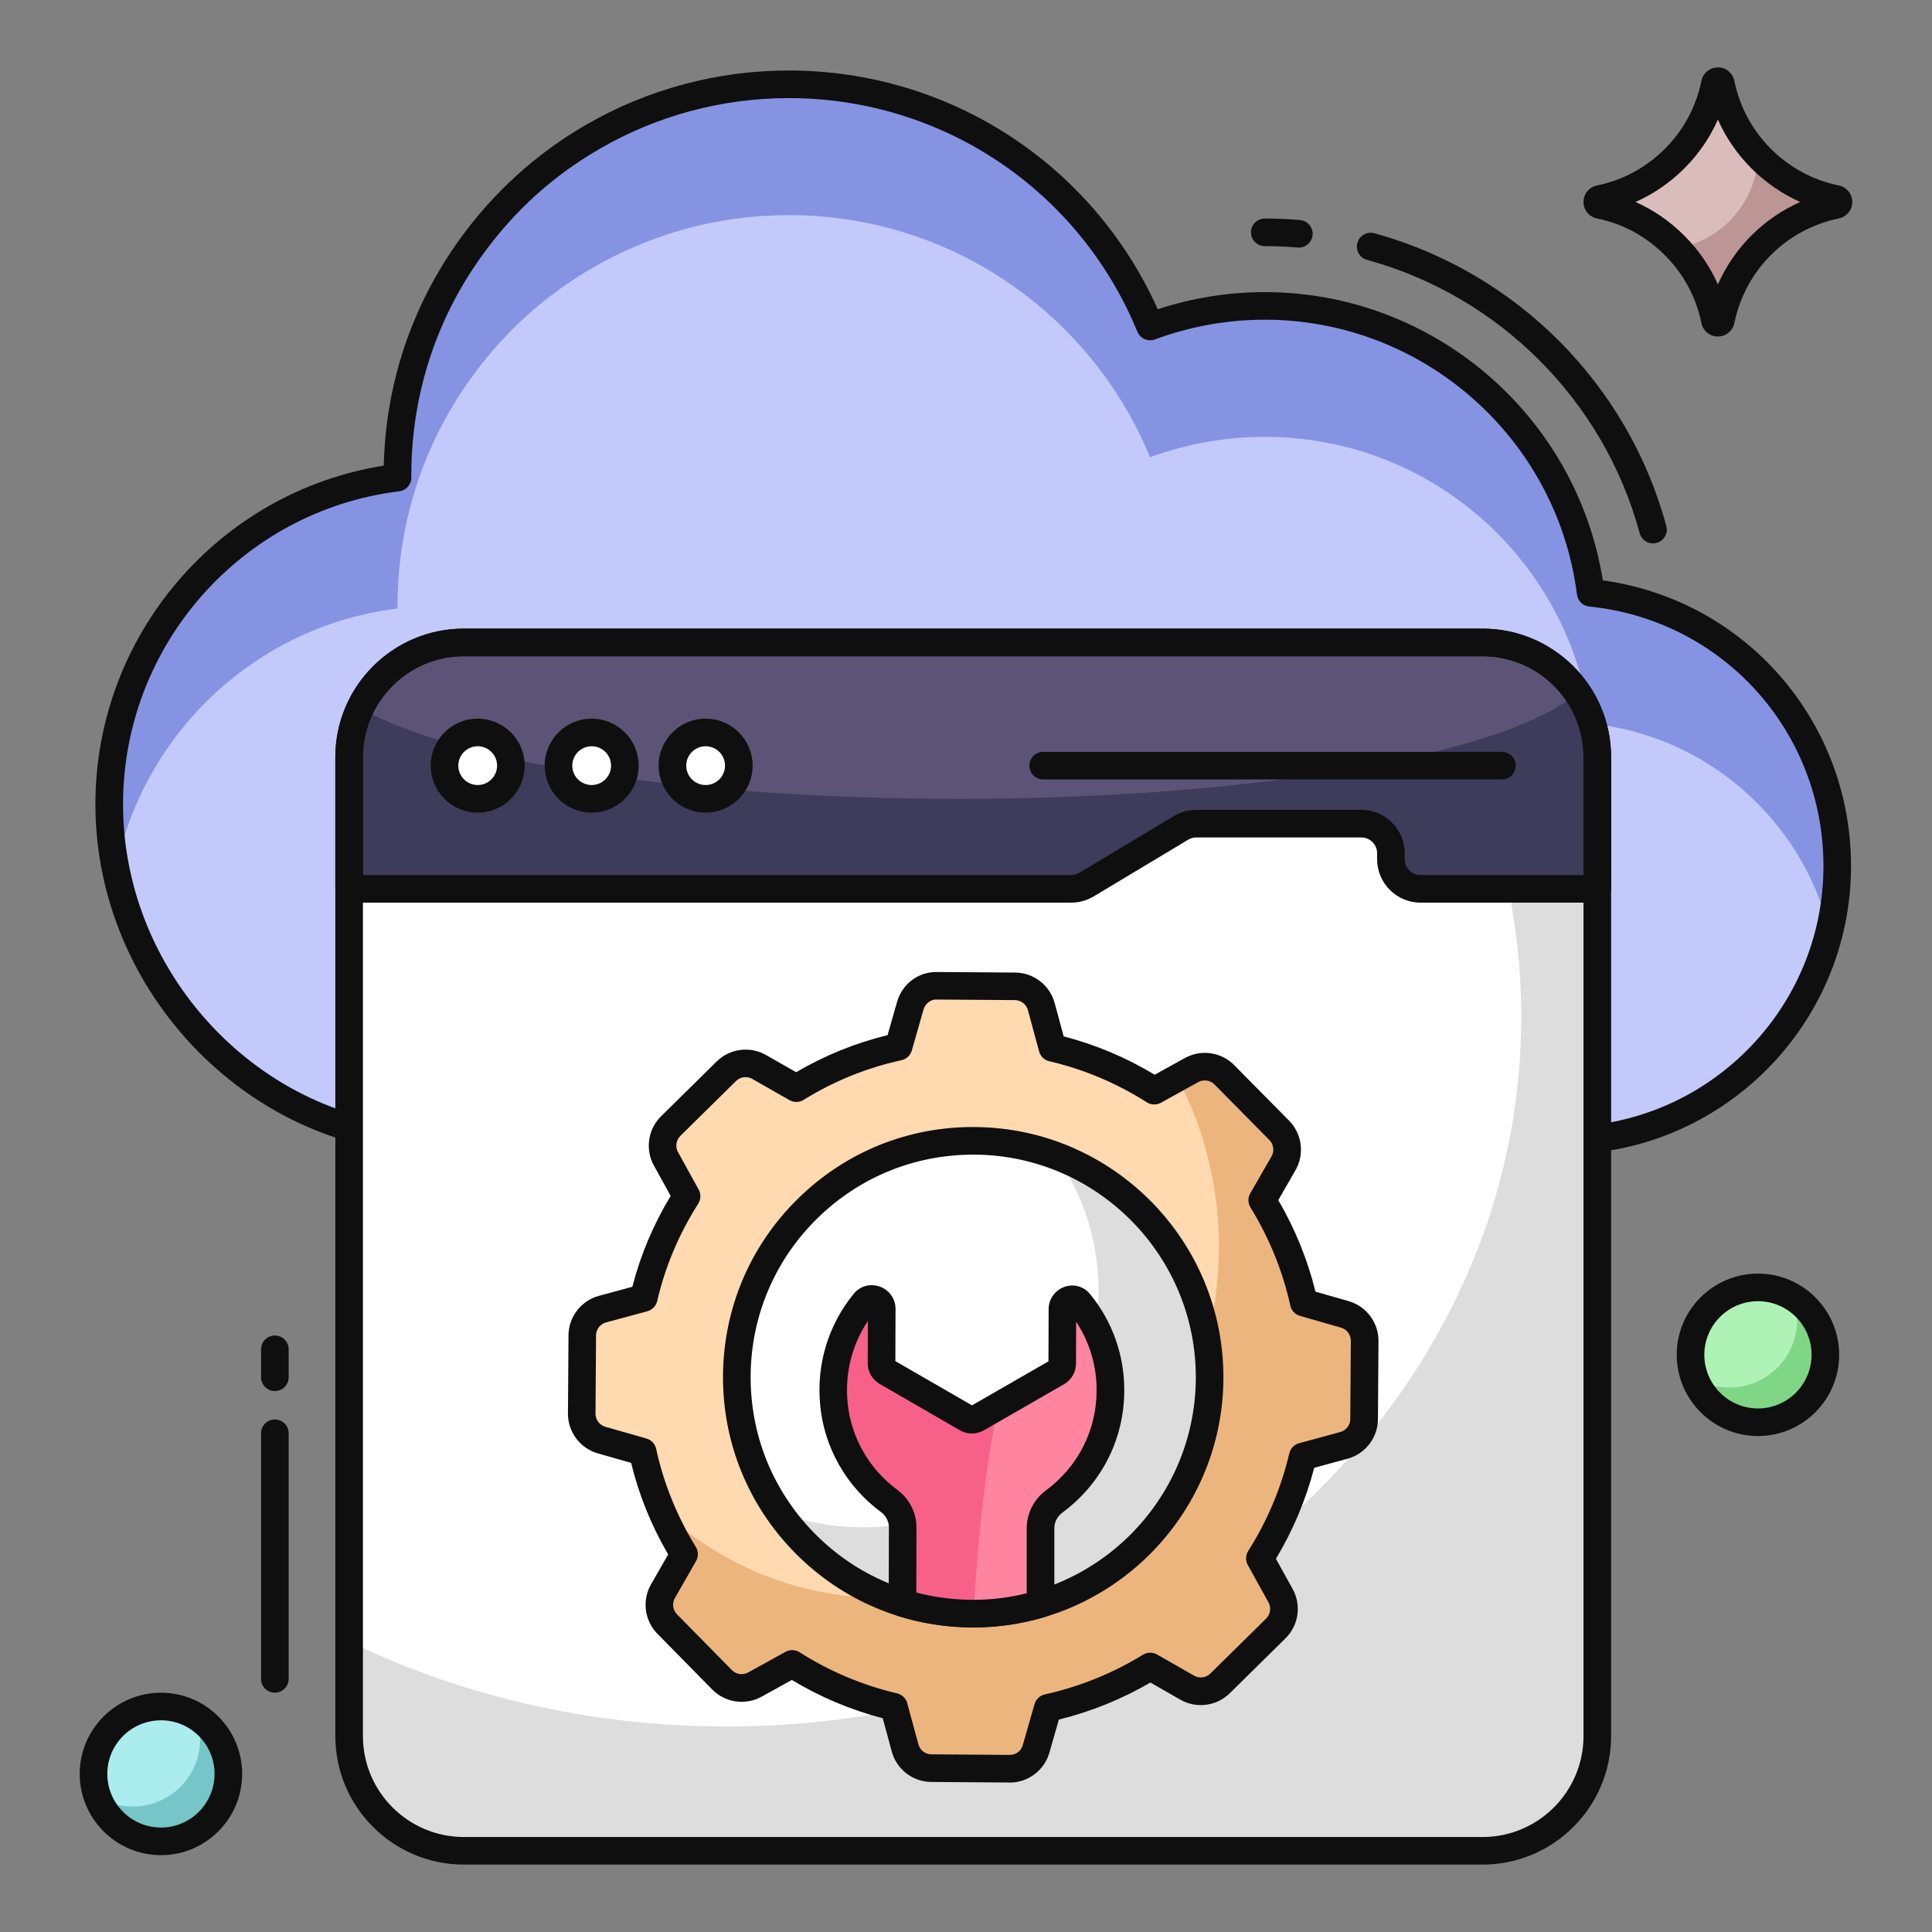
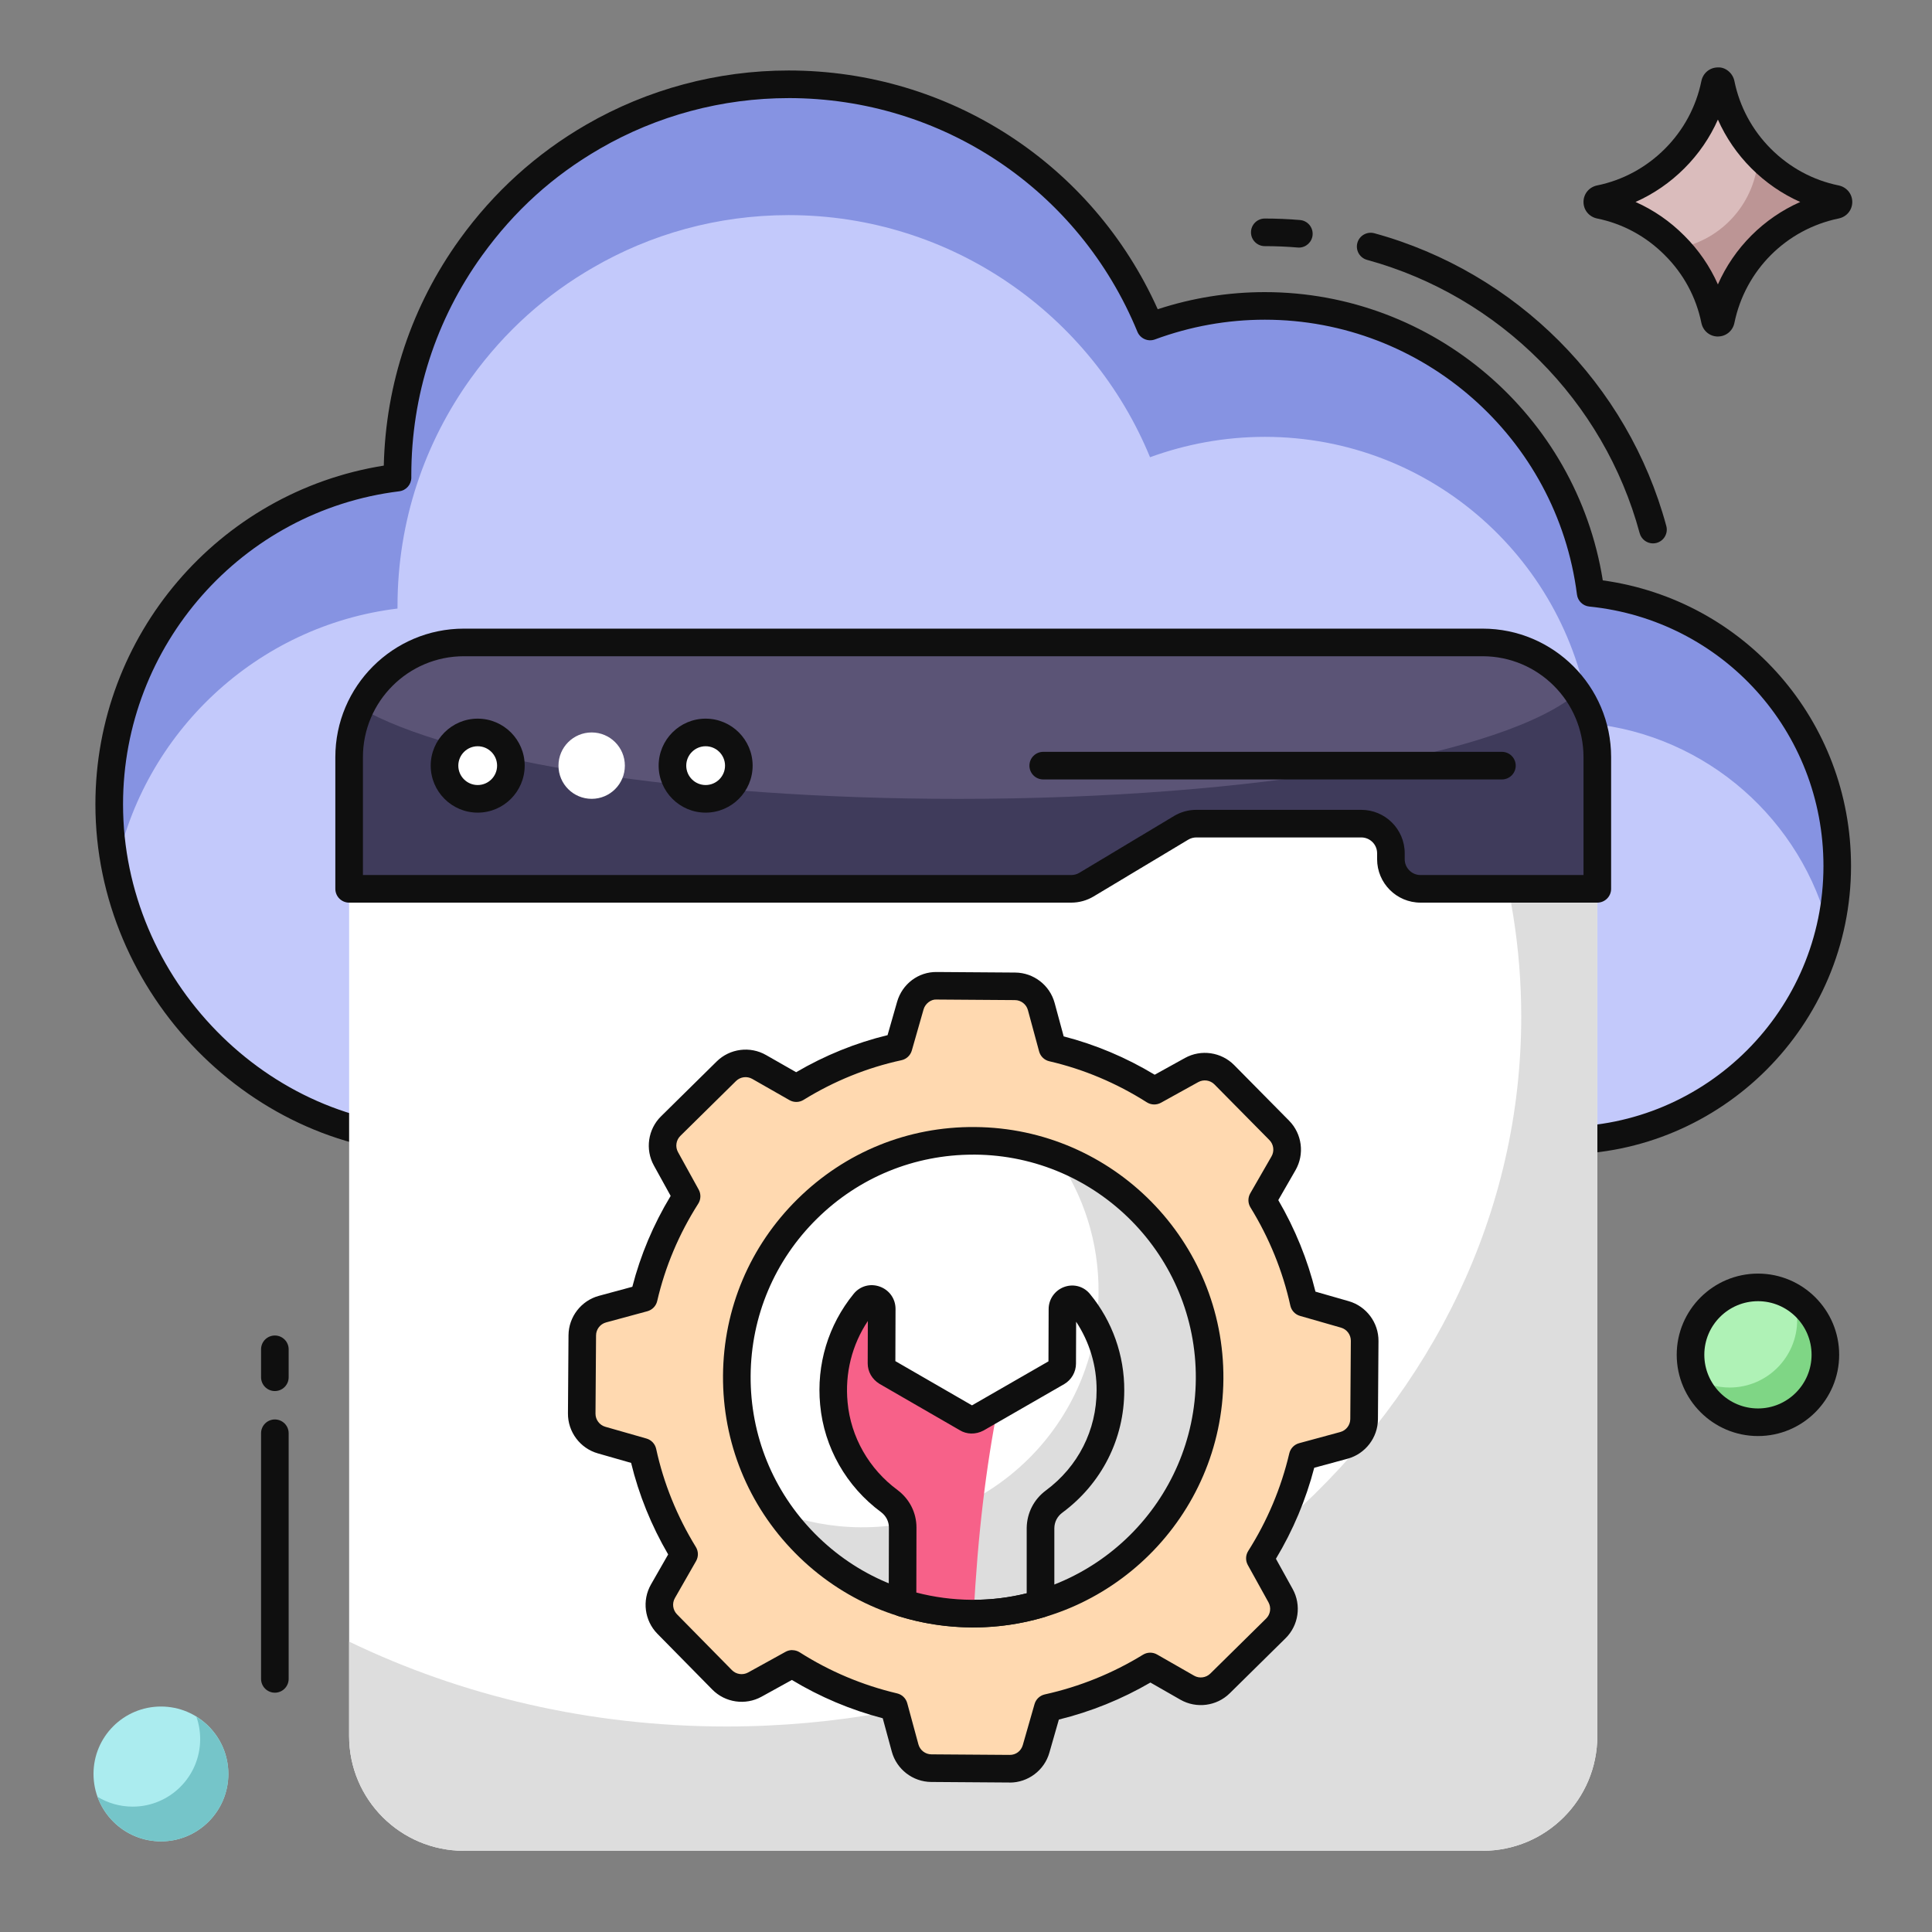
<svg xmlns="http://www.w3.org/2000/svg" id="Layer_1" viewBox="0 0 105 105">
  <rect x="0" y="0" width="105" height="105" fill="#808080" stroke="none" />
  <g>
    <g>
      <g>
        <path d="m32.231 7.429c3.116-1.804 6.753-2.847 10.629-2.847 8.87 0 16.472 5.441 19.647 13.163 1.938-.716 4.04-1.118 6.231-1.118 9.093 0 16.591 6.798 17.709 15.593 7.528.76 13.401 7.126 13.401 14.847 0 8.243-6.678 14.922-14.922 14.922h-61.103c-9.868 0-17.888-8.393-17.888-18.276 0-9.123 6.842-16.666 15.667-17.754v-.134c0-4.621 1.476-8.9 3.995-12.388 1.871-2.59 4.107-4.548 6.633-6.008z" fill="#c3c9fb" />
      </g>
      <g>
        <path d="m99.855 47.071c0 1.226-.146 2.413-.427 3.546-1.48-6.039-6.652-10.651-12.984-11.291-1.12-8.798-8.612-15.584-17.703-15.584-2.2 0-4.293.4-6.239 1.107-3.173-7.719-10.771-13.158-19.636-13.158-3.879 0-7.518 1.04-10.638 2.853-2.519 1.453-4.759 3.412-6.625 5.999-2.519 3.493-3.999 7.772-3.999 12.397v.133c-7.652.933-13.811 6.732-15.317 14.21-.227-1.159-.347-2.359-.347-3.572 0-9.118 6.839-16.663 15.664-17.757v-.133c0-4.612 1.48-8.892 3.999-12.384 1.866-2.586 4.106-4.546 6.625-6.013 3.12-1.8 6.759-2.839 10.638-2.839 8.865 0 16.464 5.439 19.636 13.158 1.946-.72 4.039-1.12 6.239-1.12 9.092 0 16.583 6.799 17.703 15.597 7.532.76 13.411 7.118 13.411 14.851z" fill="#8693e2" />
      </g>
      <g>
        <path d="m89.836 29.532c-.331 0-.633-.22-.724-.555-1.94-7.189-7.618-12.882-14.817-14.854-.399-.11-.635-.522-.525-.922.109-.399.523-.633.921-.525 7.71 2.113 13.791 8.21 15.869 15.911.108.4-.129.812-.529.919-.065.018-.131.026-.196.026z" fill="#0f0f0f" />
      </g>
      <g>
        <path d="m70.59 13.455c-.021 0-.043-.001-.064-.003-.591-.05-1.192-.075-1.788-.075-.414 0-.75-.336-.75-.75s.336-.75.75-.75c.638 0 1.282.027 1.915.081.413.035.719.398.684.811-.033.391-.361.687-.747.687z" fill="#0f0f0f" />
      </g>
      <g>
        <path d="m84.927 62.738h-61.104c-10.103 0-18.638-8.713-18.638-19.026 0-9.177 6.692-16.976 15.673-18.407.103-4.455 1.526-8.7 4.131-12.308 1.851-2.562 4.161-4.654 6.866-6.218 3.332-1.928 7.137-2.948 11.004-2.948 8.715 0 16.513 5.069 20.061 12.975 1.886-.617 3.84-.93 5.818-.93 9.146 0 16.941 6.695 18.37 15.666 7.732 1.069 13.491 7.642 13.491 15.524-0 8.641-7.03 15.672-15.672 15.672zm-42.067-57.406c-3.604 0-7.149.95-10.252 2.746-0 0-0 0-0.0 0-2.556 1.477-4.65 3.374-6.401 5.797-2.521 3.49-3.853 7.622-3.853 11.948v.134c0 .379-.282.698-.658.744-8.557 1.055-15.009 8.368-15.009 17.01 0 9.5 7.848 17.526 17.138 17.526h61.104c7.814 0 14.172-6.357 14.172-14.172 0-7.306-5.471-13.368-12.727-14.101-.348-.035-.625-.305-.669-.652-1.083-8.515-8.376-14.937-16.965-14.937-2.037 0-4.045.361-5.971 1.072-.377.14-.799-.044-.954-.418-3.172-7.714-10.612-12.698-18.954-12.698zm-10.628 2.097h.01z" fill="#0f0f0f" />
      </g>
    </g>
    <g>
      <g>
        <path d="m86.81 41.15v53.201c0 3.448-2.787 6.235-6.235 6.235h-55.366c-3.44 0-6.235-2.787-6.235-6.235v-53.201c0-3.44 2.795-6.235 6.235-6.235h55.366c3.448 0 6.235 2.795 6.235 6.235z" fill="#fff" />
      </g>
      <g>
        <path d="m86.81 41.15v53.201c0 3.448-2.787 6.235-6.235 6.235h-55.366c-3.44 0-6.235-2.787-6.235-6.235v-5.133c6.101 2.944 13.084 4.613 20.507 4.613 23.853 0 43.195-17.272 43.195-38.574 0-7.463-2.377-14.438-6.487-20.342h4.385c3.448-0 6.235 2.795 6.235 6.235z" fill="#ddd" />
      </g>
      <g>
        <path d="m86.81 41.15v7.156h-9.609c-.888 0-1.609-.72-1.609-1.609v-.325c0-.888-.72-1.609-1.609-1.609h-8.967c-.292 0-.578.079-.828.229l-5.14 3.084c-.25.15-.536.229-.828.229h-39.246v-7.156c0-3.443 2.791-6.235 6.235-6.235h55.366c3.443 0 6.235 2.791 6.235 6.235z" fill="#5b5476" />
      </g>
      <g>
        <path d="m86.81 41.15v7.156h-9.612c-.889 0-1.606-.717-1.606-1.606v-.331c0-.889-.716-1.606-1.606-1.606h-8.966c-.291 0-.583.079-.835.228l-5.133 3.086c-.252.15-.543.228-.835.228h-39.243v-7.156c0-.953.22-1.866.606-2.676 4.967 2.889 17.642 4.944 32.497 4.944 16.201 0 29.82-2.448 33.654-5.762.677 1 1.079 2.204 1.079 3.495z" fill="#3f3b5b" />
      </g>
      <g>
-         <path d="m80.575 101.336h-55.366c-3.852 0-6.985-3.133-6.985-6.985v-53.201c0-3.852 3.133-6.985 6.985-6.985h55.366c3.852 0 6.985 3.133 6.985 6.985v53.201c0 3.851-3.133 6.985-6.985 6.985zm-55.366-65.67c-3.024 0-5.485 2.46-5.485 5.485v53.201c0 3.024 2.46 5.485 5.485 5.485h55.366c3.024 0 5.485-2.46 5.485-5.485v-53.201c0-3.024-2.46-5.485-5.485-5.485z" fill="#0f0f0f" />
-       </g>
+         </g>
      <g>
        <path d="m86.81 49.056h-9.609c-1.3 0-2.358-1.058-2.358-2.359v-.325c0-.473-.385-.859-.859-.859h-8.967c-.155 0-.308.042-.442.123l-5.14 3.084c-.367.22-.786.336-1.213.336h-39.247c-.414 0-.75-.336-.75-.75v-7.156c0-3.852 3.133-6.985 6.985-6.985h55.366c3.852 0 6.985 3.133 6.985 6.985v7.156c-0.0.414-.336.75-.75.75zm-21.793-5.043h8.967c1.301 0 2.359 1.058 2.359 2.359v.325c0 .473.385.859.858.859h8.859v-6.406c0-3.024-2.46-5.485-5.485-5.485h-55.366c-3.024 0-5.485 2.46-5.485 5.485v6.406h38.497c.155 0 .308-.042.442-.123l5.14-3.084c.367-.22.786-.336 1.213-.336z" fill="#0f0f0f" />
      </g>
      <g>
        <g>
          <circle cx="25.962" cy="41.611" fill="#fff" r="1.804" />
          <path d="m25.962 44.165c-1.408 0-2.554-1.146-2.554-2.554s1.146-2.554 2.554-2.554 2.554 1.146 2.554 2.554-1.146 2.554-2.554 2.554zm0-3.608c-.581 0-1.054.473-1.054 1.054s.473 1.054 1.054 1.054 1.054-.473 1.054-1.054-.473-1.054-1.054-1.054z" fill="#0f0f0f" />
        </g>
        <g>
          <circle cx="32.156" cy="41.611" fill="#fff" r="1.804" />
-           <path d="m32.156 44.165c-1.408 0-2.554-1.146-2.554-2.554s1.146-2.554 2.554-2.554 2.554 1.146 2.554 2.554-1.146 2.554-2.554 2.554zm0-3.608c-.581 0-1.054.473-1.054 1.054s.473 1.054 1.054 1.054 1.054-.473 1.054-1.054-.473-1.054-1.054-1.054z" fill="#0f0f0f" />
        </g>
        <g>
          <circle cx="38.351" cy="41.611" fill="#fff" r="1.804" />
          <path d="m38.35 44.165c-1.408 0-2.554-1.146-2.554-2.554s1.146-2.554 2.554-2.554 2.554 1.146 2.554 2.554-1.146 2.554-2.554 2.554zm0-3.608c-.581 0-1.054.473-1.054 1.054s.473 1.054 1.054 1.054 1.054-.473 1.054-1.054-.473-1.054-1.054-1.054z" fill="#0f0f0f" />
        </g>
        <g>
          <path d="m81.626 42.361h-24.929c-.414 0-.75-.336-.75-.75s.336-.75.75-.75h24.929c.414 0 .75.336.75.75s-.336.75-.75.75z" fill="#0f0f0f" />
        </g>
      </g>
    </g>
    <g>
      <path d="m14.938 91.994c-.414 0-.75-.336-.75-.75v-13.35c0-.414.336-.75.75-.75s.75.336.75.75v13.35c0 .414-.336.75-.75.75z" fill="#0f0f0f" />
    </g>
    <g>
      <path d="m14.938 75.601c-.414 0-.75-.336-.75-.75v-1.519c0-.414.336-.75.75-.75s.75.336.75.75v1.519c0 .414-.336.75-.75.75z" fill="#0f0f0f" />
    </g>
    <g>
      <path d="m99.778 11.141c-3.137.646-5.604 3.121-6.25 6.258-.039.187-.288.187-.327 0-.319-1.572-1.097-2.973-2.195-4.063-1.082-1.09-2.483-1.876-4.055-2.195-.187-.039-.187-.288 0-.327 1.572-.319 2.973-1.105 4.063-2.195 1.09-1.09 1.868-2.491 2.187-4.063.039-.187.288-.187.327 0 .319 1.572 1.098 2.973 2.187 4.063s2.491 1.876 4.063 2.195c.187.039.187.288 0.0.327z" fill="#dabcbc" />
    </g>
    <g>
      <path d="m99.781 11.137c-3.143.646-5.609 3.122-6.255 6.266-.042.18-.286.18-.328 0-.307-1.503-1.016-2.847-2.032-3.905 2.434-.445 4.286-2.519 4.392-5.059.042.064.106.127.159.18 1.09 1.09 2.487 1.873 4.064 2.191.18.042.18.296 0 .328z" fill="#bc9595" />
    </g>
    <g>
      <path d="m93.364 18.289c-.438 0-.807-.303-.897-.737-.285-1.402-.973-2.675-1.99-3.685-1.015-1.022-2.285-1.71-3.676-1.992-.438-.091-.741-.46-.741-.898-0-.438.303-.808.737-.898 1.393-.283 2.666-.971 3.686-1.991 1.014-1.014 1.699-2.287 1.983-3.682.091-.438.46-.741.898-.741.407-.026.808.304.897.739.284 1.397.97 2.671 1.983 3.684 1.021 1.02 2.293 1.708 3.682 1.99.438.092.741.461.741.899 0 .438-.304.807-.738.897-0 0-0.0 0-.001 0-2.854.588-5.079 2.815-5.667 5.675-.089.435-.458.738-.896.739-0.0 0-0.0 0-.001 0zm-4.475-7.312c.979.435 1.876 1.053 2.648 1.83.774.769 1.392 1.667 1.827 2.65.883-1.998 2.48-3.597 4.475-4.48-.979-.435-1.878-1.052-2.655-1.829-.772-.772-1.386-1.669-1.82-2.649-.434.98-1.048 1.877-1.821 2.649-.776.776-1.675 1.393-2.654 1.828zm10.888.164h.01z" fill="#0f0f0f" />
    </g>
    <g>
      <g>
        <path d="m12.411 96.407c0 2.028-1.64 3.668-3.661 3.668-2.028 0-3.668-1.64-3.668-3.668 0-2.021 1.64-3.661 3.668-3.661 2.021 0 3.661 1.64 3.661 3.661z" fill="#abecef" />
      </g>
      <g>
        <path d="m12.412 96.405c0 2.025-1.644 3.669-3.661 3.669-1.584 0-2.942-1.012-3.453-2.423.554.338 1.212.536 1.912.536 2.025 0 3.669-1.644 3.669-3.669 0-.424-.069-.839-.208-1.22 1.038.64 1.74 1.791 1.74 3.107z" fill="#75c5c9" />
      </g>
      <g>
-         <path d="m8.75 100.824c-2.436 0-4.418-1.982-4.418-4.418 0-2.432 1.982-4.411 4.418-4.411 2.432 0 4.411 1.979 4.411 4.411 0 2.436-1.979 4.418-4.411 4.418zm0-7.329c-1.609 0-2.918 1.306-2.918 2.911 0 1.609 1.309 2.918 2.918 2.918 1.605 0 2.911-1.309 2.911-2.918 0-1.605-1.306-2.911-2.911-2.911z" fill="#0f0f0f" />
-       </g>
+         </g>
    </g>
    <g>
      <g>
        <path d="m99.205 73.628c0 2.028-1.64 3.668-3.661 3.668-2.028 0-3.668-1.64-3.668-3.668 0-2.021 1.64-3.661 3.668-3.661 2.021 0 3.661 1.64 3.661 3.661z" fill="#aff2b6" />
      </g>
      <g>
        <path d="m99.205 73.627c0 2.025-1.644 3.669-3.661 3.669-1.584 0-2.942-1.012-3.453-2.423.554.338 1.212.536 1.913.536 2.025 0 3.669-1.644 3.669-3.669 0-.424-.069-.839-.208-1.22 1.039.64 1.74 1.791 1.74 3.107z" fill="#7fd685" />
      </g>
      <g>
        <path d="m95.544 78.046c-2.436 0-4.418-1.982-4.418-4.418 0-2.432 1.982-4.411 4.418-4.411 2.432 0 4.411 1.979 4.411 4.411 0 2.436-1.979 4.418-4.411 4.418zm0-7.329c-1.609 0-2.918 1.306-2.918 2.911 0 1.609 1.309 2.918 2.918 2.918 1.605 0 2.911-1.309 2.911-2.918 0-1.605-1.306-2.911-2.911-2.911z" fill="#0f0f0f" />
      </g>
    </g>
    <g>
      <path d="m74.168 72.874-.03 4.254c-.005.667-.453 1.249-1.097 1.424l-2.237.607c-.469 1.987-1.262 3.851-2.329 5.534l1.122 2.028c.323.583.218 1.31-.257 1.778l-3.033 2.99c-.475.468-1.203.563-1.782.232l-2.011-1.151c-1.697 1.043-3.573 1.81-5.566 2.251l-.639 2.228c-.184.641-.772 1.081-1.439 1.077l-4.254-.03c-.667-.005-1.249-.453-1.424-1.097l-.607-2.237c-1.987-.469-3.851-1.263-5.525-2.329l-2.036 1.124c-.584.322-1.31.216-1.778-.259l-2.984-3.032c-.467-.475-.562-1.203-.231-1.781l1.151-2.012c-1.043-1.697-1.819-3.573-2.251-5.566l-2.236-.639c-.642-.184-1.082-.772-1.078-1.44l.03-4.252c.005-.667.454-1.25 1.098-1.424l2.245-.608c.46-1.987 1.262-3.851 2.329-5.525l-1.124-2.037c-.322-.583-.217-1.309.258-1.777l3.026-2.984c.474-.468 1.202-.563 1.78-.233l2.021 1.153c1.689-1.043 3.564-1.819 5.558-2.251l.639-2.236c.184-.642.772-1.082 1.44-1.078l4.252.03c.667.005 1.25.454 1.424 1.098l.608 2.245c1.987.46 3.851 1.262 5.534 2.329l2.028-1.123c.583-.323 1.309-.218 1.777.256l2.987 3.024c.47.476.564 1.206.231 1.786l-1.156 2.009c1.043 1.697 1.819 3.564 2.26 5.566l2.228.639c.641.184 1.082.772 1.077 1.439z" fill="#ffd9b0" />
    </g>
    <g>
-       <path d="m74.168 72.878-.03 4.246c-.005.669-.455 1.249-1.1 1.425l-2.235.61c-.469 1.987-1.262 3.851-2.329 5.534l1.127 2.024c.322.586.214 1.314-.261 1.783l-3.032 2.989c-.475.469-1.205.567-1.786.236l-2.008-1.155c-1.697 1.043-3.573 1.81-5.566 2.251l-.642 2.226c-.185.642-.771 1.084-1.44 1.079l-4.246-.03c-.669-.005-1.249-.455-1.425-1.1l-.61-2.234c-1.987-.469-3.851-1.263-5.525-2.329l-2.033 1.126c-.586.322-1.314.214-1.782-.261l-2.981-3.032c-.469-.475-.566-1.205-.236-1.777l1.155-2.017c-.475-.767-.89-1.567-1.235-2.402 3.179 2.948 7.353 4.744 11.933 4.777 10.062.071 18.289-8.415 18.363-18.949.024-3.38-.794-6.551-2.25-9.315l.775-.432c.577-.322 1.305-.214 1.774.261l2.99 3.024c.469.475.558 1.205.228 1.786l-1.155 2.008c1.043 1.697 1.819 3.564 2.26 5.566l2.226.642c.642.185 1.084.771 1.079 1.44z" fill="#edb57e" />
-     </g>
+       </g>
    <g>
      <path d="m54.879 96.876c-.005 0-.01 0-.016 0l-4.253-.03c-1-.007-1.881-.686-2.143-1.65l-.492-1.812c-1.745-.456-3.403-1.155-4.938-2.082l-1.651.911c-.875.482-1.975.323-2.675-.39l-2.984-3.032c-.7-.712-.843-1.814-.347-2.68l.933-1.631c-.917-1.572-1.592-3.242-2.014-4.975l-1.81-.518c-.962-.275-1.628-1.166-1.622-2.166l.03-4.252c.007-1.0.686-1.881 1.651-2.143l1.818-.492c.446-1.73 1.145-3.388 2.083-4.939l-.912-1.652c-.482-.874-.323-1.973.388-2.673l3.026-2.983c.71-.701 1.812-.845 2.679-.35l1.639.935c1.564-.916 3.231-1.592 4.968-2.014l.518-1.81c.275-.962 1.147-1.641 2.167-1.622l4.252.03c1.0.007 1.882.686 2.143 1.652l.492 1.817c1.728.446 3.388 1.145 4.946 2.084l1.645-.91c.873-.483 1.972-.325 2.674.385l2.987 3.024c.704.713.847 1.818.348 2.687l-.937 1.628c.916 1.571 1.594 3.241 2.021 4.975l1.805.517c.961.276 1.627 1.166 1.62 2.166l-.03 4.254c-.007 1-.686 1.881-1.65 2.143l-1.812.492c-.455 1.742-1.153 3.402-2.082 4.946l.91 1.644c.484.874.325 1.974-.387 2.676l-3.033 2.99c-.711.702-1.814.844-2.681.349l-1.631-.933c-1.557.906-3.226 1.582-4.975 2.012l-.517 1.805c-.274.956-1.158 1.62-2.151 1.62zm-11.82-7.193c.14 0 .28.039.403.117 1.625 1.035 3.407 1.786 5.294 2.232.268.063.479.268.551.533l.607 2.237c.086.318.376.541.706.543l4.253.03c.344.005.623-.217.714-.534l.638-2.228c.076-.265.291-.466.559-.526 1.89-.418 3.685-1.144 5.335-2.157.234-.144.527-.148.765-.012l2.012 1.151c.284.164.648.116.883-.115l3.033-2.99c.234-.231.287-.593.127-.881l-1.123-2.028c-.133-.24-.124-.533.023-.765 1.037-1.635 1.789-3.42 2.232-5.304.063-.268.268-.48.534-.552l2.237-.607c.317-.086.541-.376.543-.706l.03-4.253c0-0 0-0 0-0.0.002-.329-.217-.622-.533-.713l-2.229-.639c-.265-.076-.467-.291-.526-.56-.412-1.87-1.14-3.665-2.167-5.335-.144-.234-.148-.528-.011-.767l1.156-2.009c.164-.286.117-.65-.115-.885l-2.987-3.024c-.231-.234-.592-.286-.88-.127l-2.029 1.123c-.24.132-.533.124-.765-.023-1.655-1.05-3.438-1.801-5.301-2.232-.27-.062-.483-.268-.555-.535l-.608-2.245c-.086-.318-.376-.542-.706-.544l-4.252-.03c-.3-.027-.623.218-.713.534l-.639 2.236c-.076.266-.292.468-.562.527-1.873.406-3.663 1.132-5.322 2.156-.233.145-.527.15-.766.013l-2.021-1.153c-.285-.162-.648-.116-.883.115l-3.026 2.983c-.234.231-.286.593-.127.881l1.124 2.037c.132.24.123.534-.024.765-1.048 1.645-1.799 3.425-2.231 5.291-.062.269-.268.482-.535.555l-2.245.608c-.318.086-.542.376-.543.706l-.03 4.252c-.002.329.218.623.534.713l2.236.639c.266.076.468.292.527.562.405 1.868 1.131 3.662 2.157 5.332.144.234.148.527.012.765l-1.151 2.012c-.163.285-.116.648.115.883l2.984 3.032c.23.234.592.287.881.128l2.036-1.124c.113-.062.238-.093.362-.093z" fill="#0f0f0f" />
    </g>
    <g>
      <circle cx="52.892" cy="74.85" fill="#fff" r="12.848" />
    </g>
    <g>
      <path d="m65.74 74.946c-.04 5.79-3.91 10.65-9.19 12.22-1.15.34-2.37.53-3.63.53h-.12c-1.31-.01-2.56-.21-3.75-.58-5.25-1.65-9.05-6.57-9.01-12.36.05-7.09 5.85-12.8 12.94-12.75 7.1.05 12.81 5.84 12.76 12.94z" fill="#fff" />
    </g>
    <g>
      <path d="m65.74 74.937c-.05 7.103-5.839 12.811-12.943 12.761-4.33-.031-8.15-2.2-10.434-5.502 1.37.513 2.86.798 4.407.809 7.094.05 12.884-5.667 12.934-12.762.02-2.765-.832-5.325-2.31-7.432 4.912 1.838 8.385 6.586 8.346 12.125z" fill="#ddd" />
    </g>
    <g>
      <path d="m52.894 88.448c-.033 0-.064 0-.098-0-3.632-.026-7.037-1.464-9.587-4.051-2.55-2.586-3.94-6.011-3.915-9.643.025-3.632 1.464-7.037 4.05-9.587 2.586-2.55 5.998-3.947 9.643-3.915 7.498.053 13.555 6.196 13.502 13.694-.053 7.465-6.144 13.502-13.596 13.502zm-.004-25.696c-3.199 0-6.211 1.235-8.491 3.483-2.301 2.269-3.581 5.298-3.604 8.529-.023 3.231 1.214 6.278 3.483 8.579 2.269 2.301 5.298 3.581 8.529 3.604.029 0.0.058 0.0.086 0 6.631 0 12.05-5.371 12.097-12.013.047-6.671-5.342-12.136-12.013-12.183-.029-0-.059-0-.088-0zm12.851 12.188h.01z" fill="#0f0f0f" />
    </g>
    <g>
      <g>
        <g>
-           <path d="m60.35 75.565c0 2.48-1.21 4.67-3.06 6.04-.46.34-.73.86-.74 1.43v4.13c-1.15.34-2.37.53-3.63.53h-.12c-1.31-.01-2.56-.21-3.75-.58l.01-4.1c0-.57-.27-1.09-.72-1.43-1.67-1.23-2.82-3.14-3.02-5.3-.2-2.08.46-4.03 1.66-5.5.31-.38.94-.15.94.35l-.01 2.96c0 .19.1.36.26.46l4.38 2.53c.16.1.36.1.53.01l1.16-.67 3.22-1.85c.17-.1.27-.28.27-.47l.01-2.96c0-.49.62-.72.92-.34 1.06 1.29 1.7 2.96 1.69 4.76z" fill="#ff84a0" />
-         </g>
+           </g>
        <g>
          <path d="m54.24 76.425c-.65 3.26-1.11 7.09-1.32 11.271h-.12c-1.31-.01-2.56-.21-3.75-.58l.01-4.1c0-.57-.27-1.09-.72-1.43-1.67-1.23-2.82-3.14-3.02-5.3-.2-2.08.46-4.03 1.66-5.5.31-.38.94-.15.94.35l-.01 2.96c0 .19.1.36.26.46l4.38 2.53c.16.1.36.1.53.01z" fill="#f76189" />
        </g>
        <g>
          <path d="m52.92 88.446h-.12c-1.361-.011-2.695-.217-3.973-.614-.314-.098-.528-.389-.527-.718l.01-4.1c0-.324-.154-.627-.422-.83-1.89-1.392-3.101-3.518-3.314-5.829-.211-2.195.437-4.342 1.825-6.043.343-.42.898-.573 1.413-.389.521.186.858.662.858 1.213l-.009 2.838 4.164 2.404 4.156-2.391.01-2.844c0-.541.347-1.027.863-1.206.513-.178 1.062-.019 1.396.405 1.201 1.461 1.861 3.321 1.851 5.227-.001 2.637-1.227 5.057-3.364 6.64-.275.204-.43.502-.436.84v4.117c0 .332-.219.625-.538.719-1.259.372-2.552.561-3.843.561zm3.63-1.28h.01zm-6.749-.615c.974.254 1.982.387 3.004.395h.114c.964 0 1.93-.119 2.88-.354v-3.556c.014-.816.394-1.552 1.043-2.033 1.751-1.297 2.756-3.279 2.756-5.437 0-.001 0-.003 0-.004.008-1.327-.384-2.628-1.112-3.728l-.008 2.275c0 .454-.245.882-.64 1.114l-4.384 2.523c-.433.229-.923.215-1.304-.024l-4.357-2.516c-.406-.254-.635-.664-.635-1.109l.008-2.304c-.864 1.296-1.253 2.843-1.101 4.422.174 1.887 1.165 3.624 2.718 4.768.654.494 1.025 1.234 1.025 2.034zm3.114-10.12.009.006c-.003-.002-.006-.004-.009-.006zm4.064-2.326v.001zm1.101-2.823c.001.002.002.003.004.005-.001-.002-.002-.003-.004-.005zm.41-.136v.001c0-0 0-.001 0-.001z" fill="#0f0f0f" />
        </g>
      </g>
    </g>
  </g>
</svg>